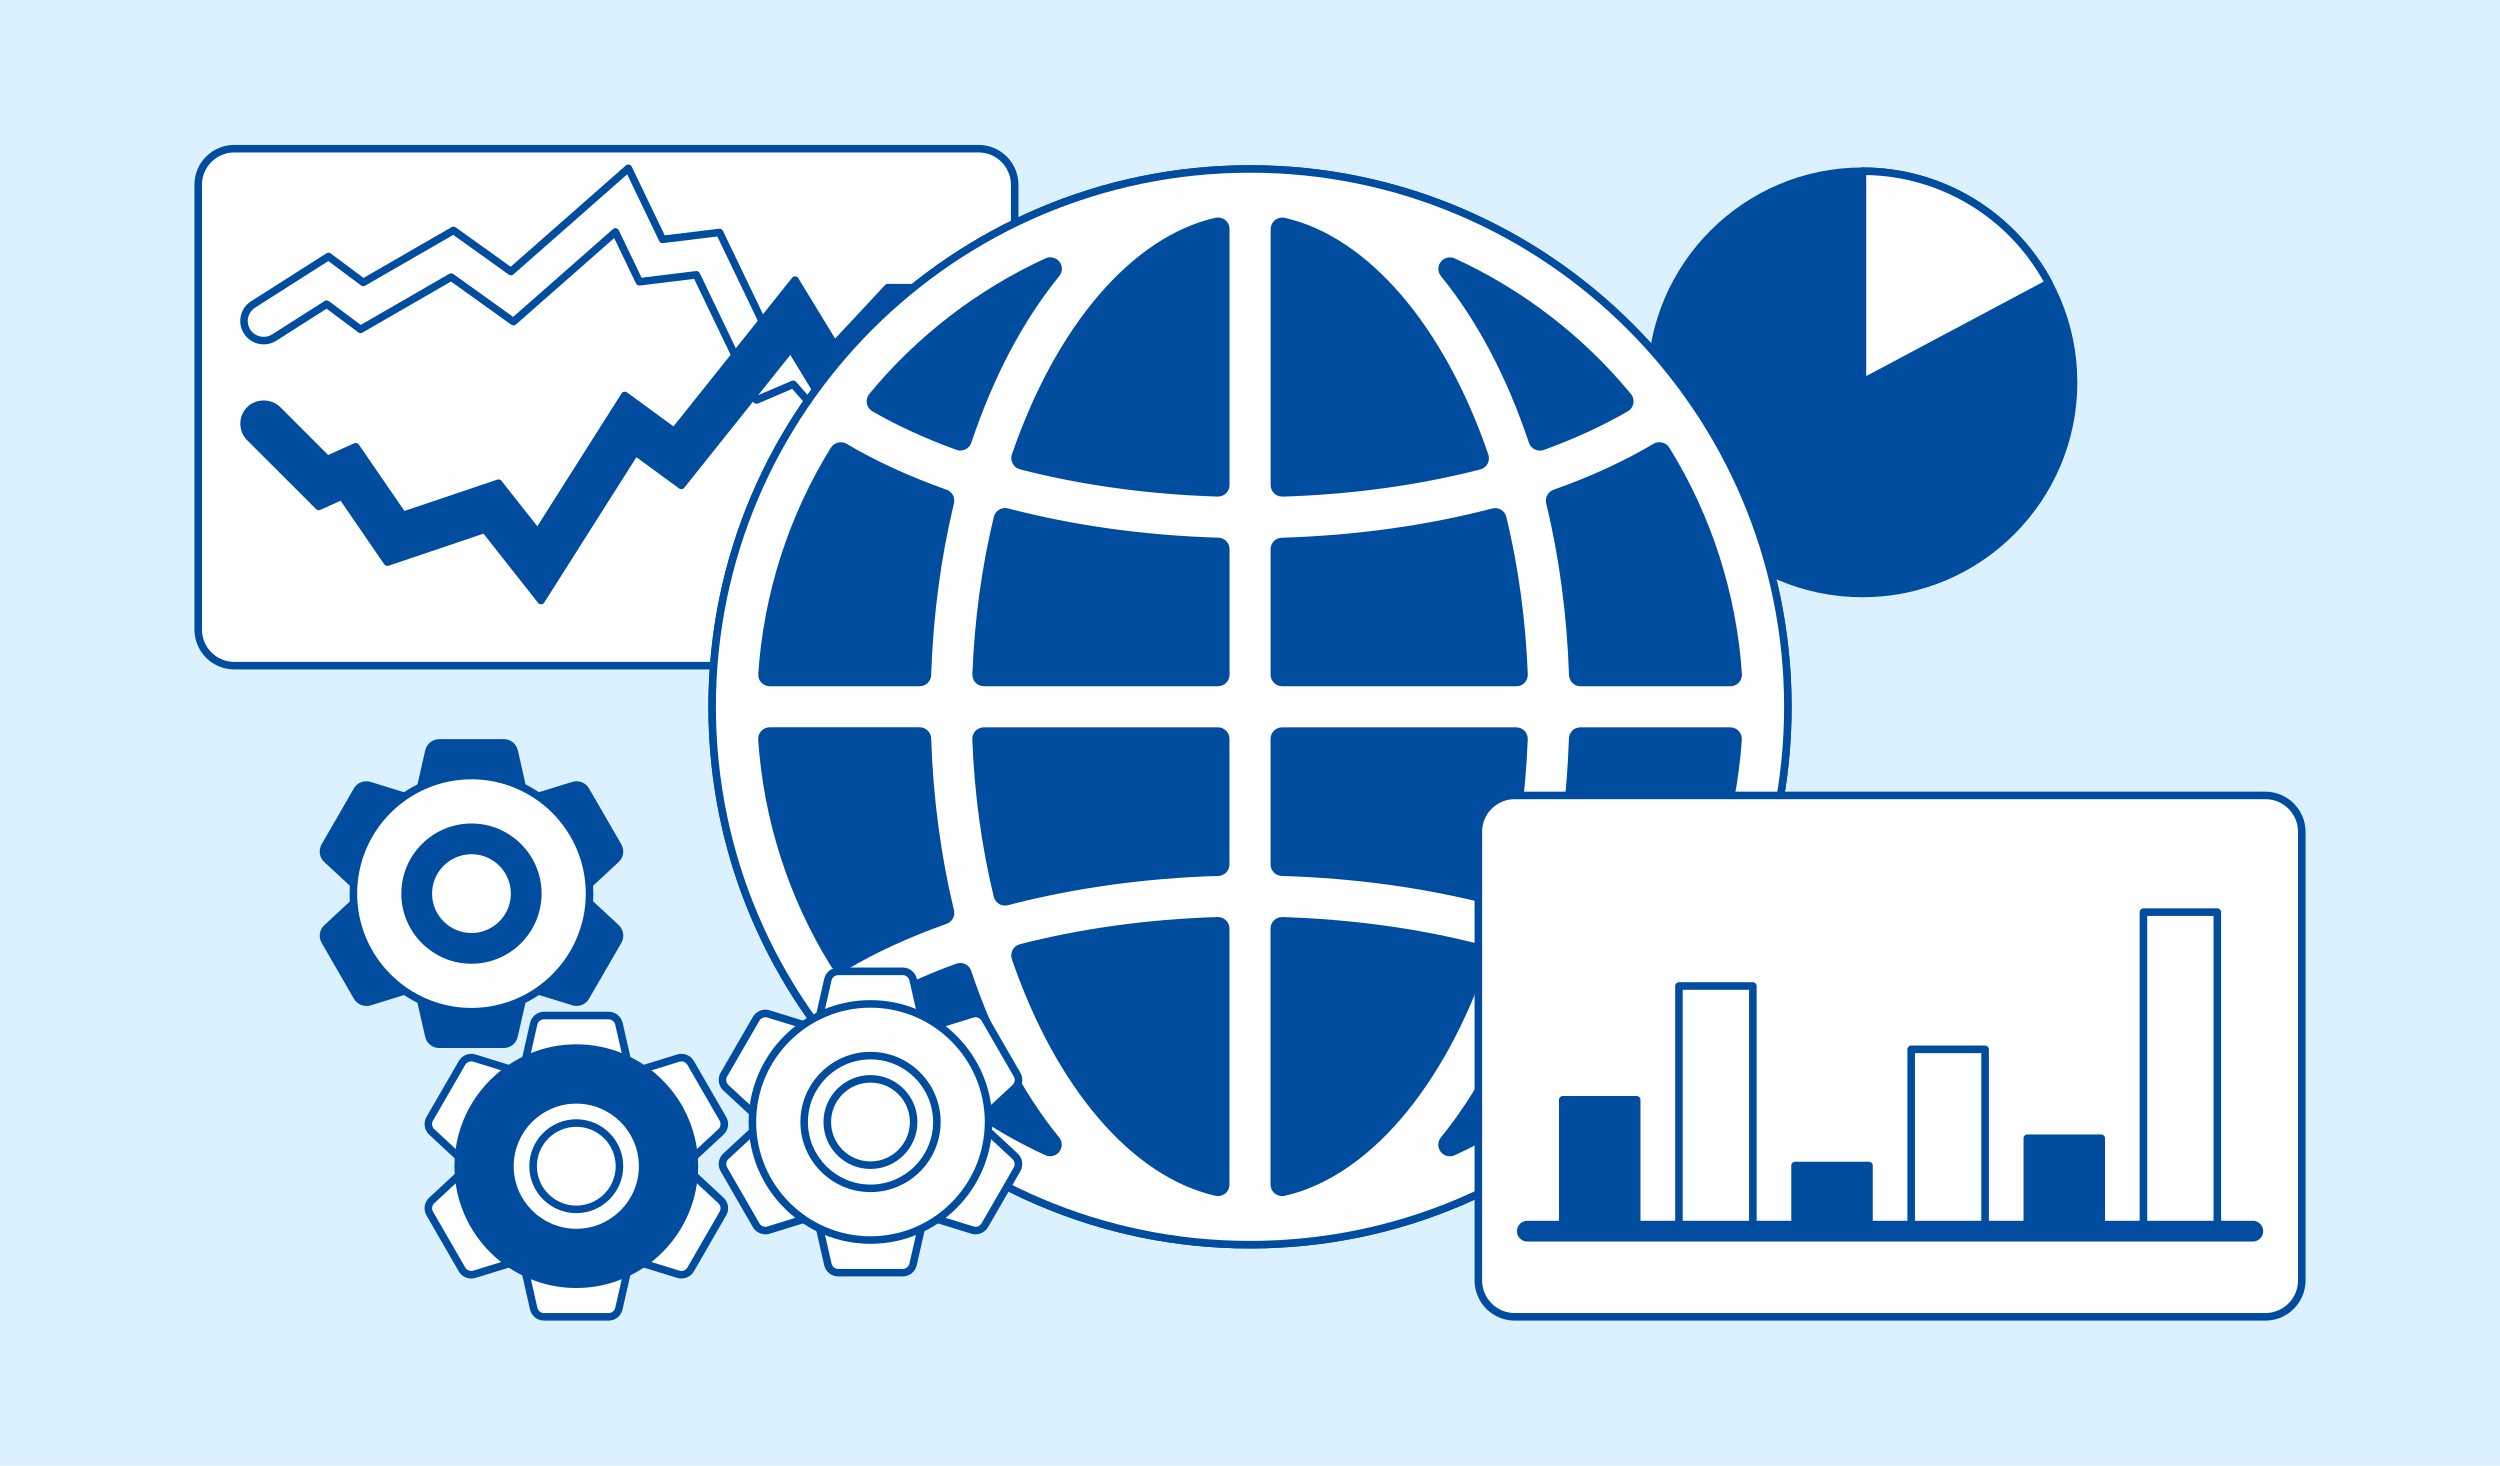
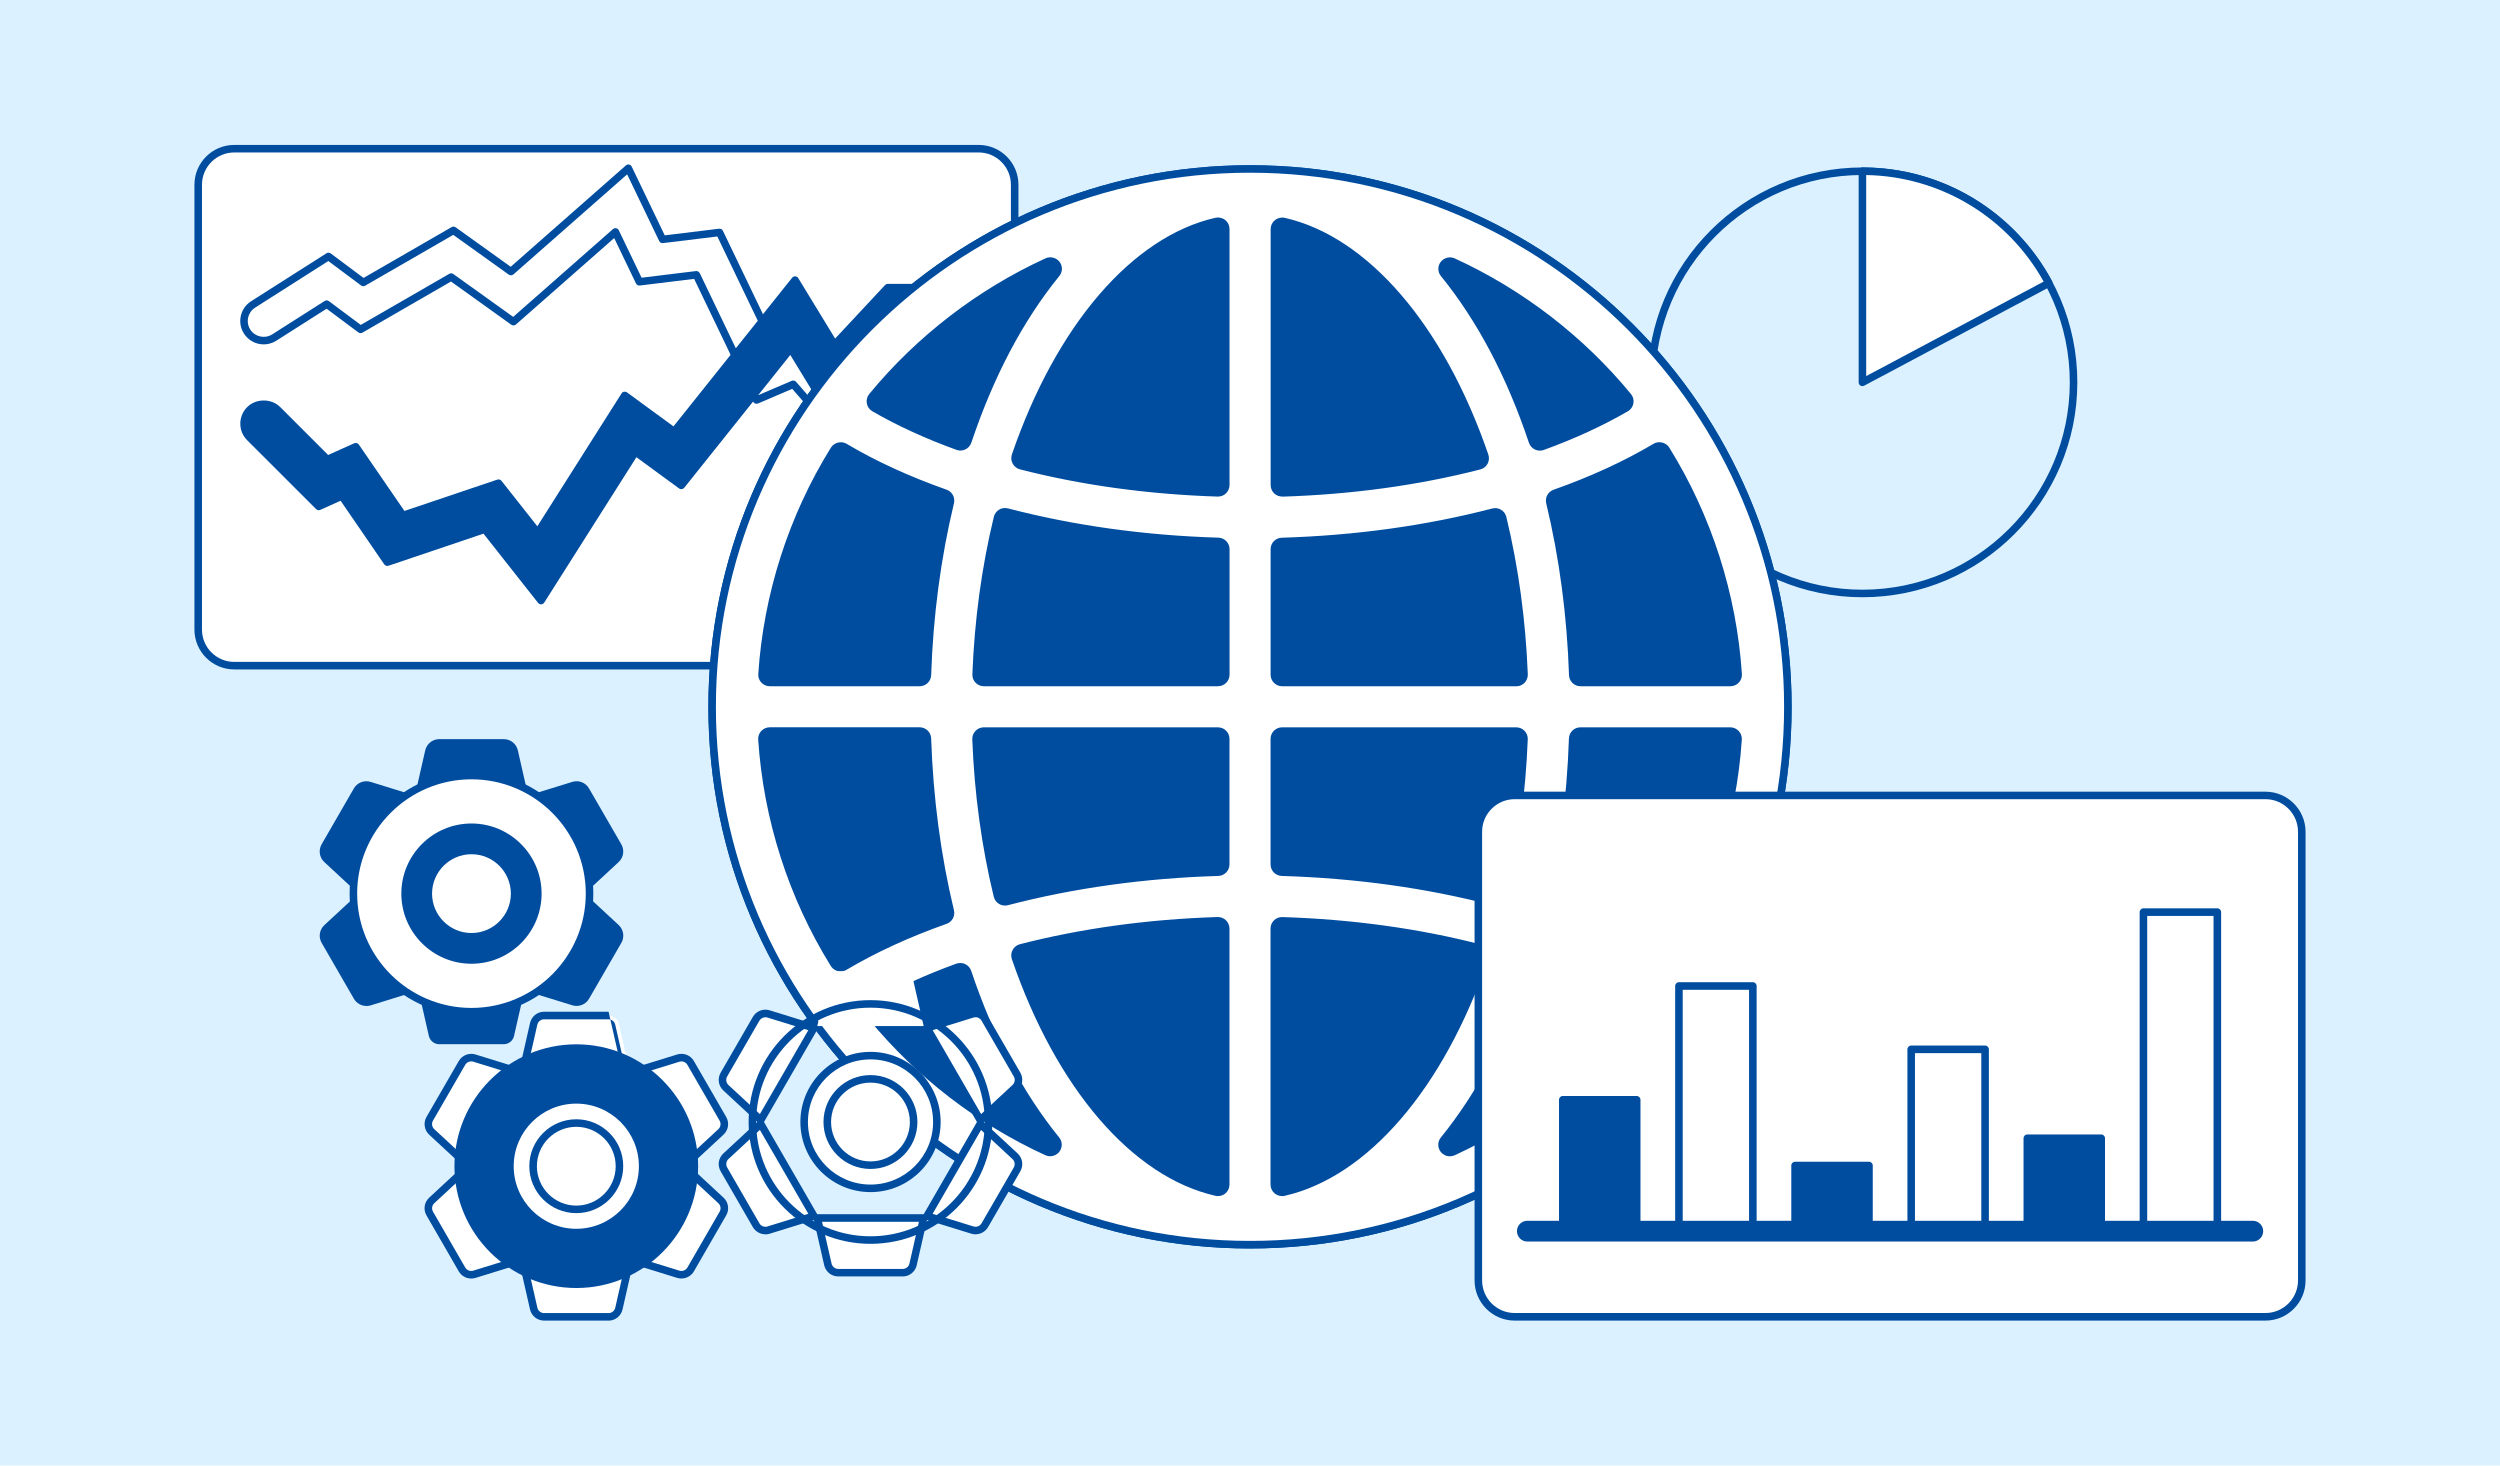
<svg xmlns="http://www.w3.org/2000/svg" id="_レイヤー_2" viewBox="0 0 580 340">
  <defs>
    <style>.cls-1{fill:#fff;}.cls-2{fill:#dbf1ff;}.cls-3{fill:#004da0;}</style>
  </defs>
  <g id="_レイヤー_2-2">
    <g id="_レイヤー_4">
      <rect class="cls-2" width="580" height="340" />
      <g>
        <path class="cls-1" d="M227.04,34.5H54.35c-4.62,0-8.36,3.75-8.36,8.36v103.21c0,4.62,3.74,8.36,8.36,8.36H227.04c4.62,0,8.37-3.75,8.37-8.36V42.86c0-4.62-3.75-8.36-8.37-8.36" />
        <path class="cls-3" d="M227.04,155.31H54.35c-5.09,0-9.24-4.15-9.24-9.24V42.86c0-5.1,4.14-9.24,9.24-9.24H227.04c5.1,0,9.24,4.15,9.24,9.24v103.21c0,5.09-4.15,9.24-9.24,9.24ZM54.35,35.37c-4.13,0-7.49,3.36-7.49,7.49v103.21c0,4.13,3.36,7.49,7.49,7.49H227.04c4.13,0,7.49-3.36,7.49-7.49V42.86c0-4.13-3.36-7.49-7.49-7.49H54.35Z" />
        <path class="cls-1" d="M223.06,114.67c-1.34,0-2.66-.58-3.56-1.71l-5.93-7.43-13.62,1.87-15.91-18.24-8.52,3.65-13.95-29.05-13.22,1.62-5.55-11.56-23.66,20.82-14.44-10.35-21.03,12.14-7.85-5.85-12.18,7.76c-2.13,1.35-4.94,.73-6.29-1.4-1.35-2.12-.72-4.94,1.4-6.29l17.49-11.13,8.07,6.02,20.92-12.08,13.33,9.55,27.24-23.97,7.93,16.5,13.22-1.62,13,27.07,6.59-2.82,17.04,19.53,13.87-1.91,9.17,11.47c1.57,1.96,1.25,4.83-.71,6.4-.84,.67-1.85,1-2.84,1" />
        <path class="cls-3" d="M223.06,115.54c-1.66,0-3.21-.74-4.25-2.04l-5.62-7.04-13.13,1.8c-.3,.04-.58-.07-.78-.29l-15.49-17.76-7.93,3.4c-.43,.18-.93,0-1.14-.43l-13.68-28.48-12.6,1.54c-.38,.05-.73-.15-.9-.49l-5.05-10.52-22.79,20.05c-.31,.27-.76,.29-1.09,.05l-13.98-10.02-20.54,11.86c-.3,.18-.68,.15-.96-.06l-7.36-5.49-11.68,7.43c-2.54,1.6-5.89,.86-7.5-1.67-.78-1.22-1.04-2.68-.72-4.09,.31-1.42,1.16-2.62,2.38-3.4l17.49-11.13c.31-.2,.7-.18,.99,.04l7.61,5.68,20.43-11.79c.3-.17,.67-.15,.95,.05l12.76,9.15,26.72-23.51c.2-.18,.48-.26,.75-.2,.27,.05,.5,.23,.61,.48l7.66,15.94,12.6-1.54c.38-.05,.73,.15,.9,.49l12.64,26.32,5.82-2.49c.36-.15,.75-.06,1.01,.23l16.73,19.17,13.4-1.84c.31-.05,.61,.08,.8,.32l9.17,11.47c1.87,2.34,1.48,5.76-.85,7.63-.98,.78-2.15,1.19-3.39,1.19Zm-9.5-10.89c.26,0,.52,.12,.68,.33l5.93,7.43c1.23,1.53,3.63,1.81,5.18,.57,1.58-1.27,1.84-3.59,.58-5.17l-8.86-11.08-13.38,1.84c-.29,.05-.59-.07-.78-.29l-16.62-19.05-6,2.57c-.43,.19-.93,0-1.14-.43l-12.73-26.51-12.6,1.54c-.4,.06-.73-.15-.89-.49l-7.43-15.46-26.38,23.21c-.31,.27-.76,.29-1.09,.05l-12.87-9.22-20.44,11.79c-.3,.18-.68,.15-.96-.06l-7.59-5.66-16.98,10.81c-.83,.53-1.4,1.35-1.62,2.31-.21,.96-.04,1.94,.49,2.77,1.09,1.71,3.37,2.21,5.08,1.13l12.18-7.75c.31-.2,.7-.18,.99,.04l7.39,5.51,20.53-11.85c.3-.17,.67-.15,.95,.05l13.88,9.94,23.14-20.36c.21-.18,.48-.26,.75-.2,.27,.05,.5,.23,.62,.48l5.28,10.99,12.6-1.54c.37-.05,.73,.15,.9,.49l13.58,28.29,7.75-3.32c.36-.15,.76-.06,1.01,.23l15.6,17.89,13.16-1.81s.08,0,.12,0Z" />
        <path class="cls-3" d="M125.53,139.34l-13.05-16.56-22.62,7.63-10.53-15.35-5.38,2.42-15.99-15.98c-1.78-1.78-1.78-4.66,0-6.44,1.78-1.78,4.67-1.78,6.44,0l11.54,11.54,6.59-2.97,10.95,15.95,22.18-7.48,9.07,11.51,20.21-31.87,11.47,8.39,28.05-35.13,9.15,15,12.37-13.25h8.13l6.4-4.34c2.08-1.41,4.91-.87,6.33,1.21,1.41,2.08,.87,4.91-1.21,6.33l-8.71,5.91h-6.98l-17.85,19.13-8.63-14.14-25.38,31.79-10.66-7.8-21.88,34.51Z" />
        <path class="cls-3" d="M125.53,140.21c-.27,0-.52-.12-.69-.33l-12.67-16.07-22.03,7.44c-.37,.13-.78-.01-1-.33l-10.12-14.75-4.71,2.12c-.33,.15-.72,.08-.98-.18l-15.99-15.98c-2.12-2.11-2.12-5.56,0-7.68,2.05-2.05,5.63-2.05,7.68,0l11.11,11.11,6.04-2.72c.39-.17,.84-.05,1.08,.3l10.58,15.4,21.55-7.27c.35-.12,.74,0,.97,.29l8.31,10.54,19.54-30.83c.13-.21,.34-.35,.58-.39,.23-.04,.48,0,.68,.15l10.79,7.89,27.52-34.48c.18-.22,.44-.34,.74-.33,.29,.02,.54,.17,.69,.42l8.55,14.02,11.58-12.41c.17-.18,.4-.28,.64-.28h7.87l6.17-4.19c1.2-.82,2.65-1.11,4.07-.84,1.42,.27,2.66,1.08,3.47,2.29,1.68,2.48,1.03,5.86-1.44,7.54l-8.71,5.91c-.15,.1-.32,.15-.49,.15h-6.6l-17.59,18.85c-.18,.2-.45,.3-.73,.27-.27-.03-.52-.18-.66-.42l-7.98-13.07-24.6,30.81c-.3,.37-.83,.44-1.2,.16l-9.9-7.25-21.38,33.72c-.15,.24-.41,.39-.69,.41-.02,0-.03,0-.04,0Zm-13.05-18.31c.26,0,.52,.12,.69,.33l12.29,15.59,21.22-33.46c.13-.21,.34-.35,.58-.39,.23-.05,.48,0,.68,.15l9.98,7.31,24.85-31.13c.18-.22,.44-.34,.74-.33,.29,.02,.54,.17,.69,.42l8.03,13.15,17.06-18.28c.17-.18,.4-.28,.64-.28h6.71l8.48-5.76c1.68-1.14,2.12-3.43,.98-5.11-.55-.81-1.39-1.36-2.35-1.55-.96-.18-1.94,.02-2.76,.57l-6.4,4.34c-.15,.1-.32,.15-.49,.15h-7.75l-12.11,12.97c-.18,.2-.45,.3-.73,.27-.27-.03-.52-.18-.66-.42l-8.5-13.94-27.27,34.16c-.3,.37-.82,.44-1.2,.16l-10.72-7.84-19.71,31.08c-.15,.24-.41,.39-.69,.41-.29,.02-.56-.11-.73-.33l-8.69-11.02-21.59,7.28c-.37,.13-.78-.01-1-.33l-10.54-15.35-5.92,2.67c-.33,.15-.72,.08-.98-.18l-11.54-11.54c-1.38-1.39-3.81-1.39-5.21,0-1.43,1.44-1.43,3.77,0,5.2l15.56,15.56,4.83-2.17c.39-.17,.84-.05,1.08,.3l10.16,14.8,21.99-7.42c.09-.03,.19-.05,.28-.05Z" />
-         <path class="cls-3" d="M481.06,88.7c0-27.05-21.93-48.98-48.98-48.98s-48.98,21.93-48.98,48.98,21.93,48.98,48.98,48.98,48.98-21.93,48.98-48.98" />
        <path class="cls-3" d="M432.09,138.56c-27.49,0-49.86-22.36-49.86-49.85s22.37-49.86,49.86-49.86,49.85,22.37,49.85,49.86-22.36,49.85-49.85,49.85Zm0-97.96c-26.53,0-48.1,21.58-48.1,48.11s21.58,48.1,48.1,48.1,48.1-21.58,48.1-48.1-21.58-48.11-48.1-48.11Z" />
        <path class="cls-1" d="M475.32,65.69c-8.24-15.45-24.51-25.96-43.24-25.96v48.98l43.24-23.02Z" />
        <path class="cls-3" d="M432.08,89.58c-.16,0-.31-.04-.45-.12-.26-.16-.42-.44-.42-.75V39.72c0-.48,.39-.88,.88-.88,18.45,0,35.31,10.13,44.01,26.43,.11,.21,.13,.44,.06,.67-.07,.22-.22,.41-.43,.52l-43.24,23.02c-.13,.07-.27,.1-.41,.1Zm.88-48.97v46.64l41.17-21.92c-8.37-15.02-24-24.41-41.17-24.72Z" />
        <path class="cls-3" d="M290,288.77c-68.81,0-124.79-55.98-124.79-124.79s55.98-124.79,124.79-124.79,124.79,55.98,124.79,124.79-55.98,124.79-124.79,124.79" />
        <path class="cls-3" d="M290,289.65c-69.29,0-125.66-56.37-125.66-125.66s56.37-125.66,125.66-125.66,125.66,56.37,125.66,125.66-56.37,125.66-125.66,125.66Zm0-249.58c-68.33,0-123.91,55.59-123.91,123.91s55.59,123.91,123.91,123.91,123.91-55.59,123.91-123.91-55.59-123.91-123.91-123.91Z" />
        <path class="cls-1" d="M290,288.77c-68.81,0-124.78-55.98-124.78-124.79s55.98-124.79,124.78-124.79,124.79,55.98,124.79,124.79-55.98,124.79-124.79,124.79m7.44-75.15c-.47,0-.91,.18-1.25,.51-.35,.34-.55,.81-.55,1.3v59.39c0,.55,.25,1.06,.68,1.41,.32,.26,.72,.39,1.12,.39,.13,0,.27-.01,.4-.05,18.98-4.31,36.4-24.63,46.59-54.34,.16-.47,.12-.99-.12-1.44-.24-.44-.65-.77-1.14-.89-14.25-3.66-29.62-5.78-45.68-6.28h-.06m-14.93,0c-16.06,.51-31.43,2.62-45.68,6.28-.49,.13-.9,.45-1.13,.89-.24,.44-.28,.96-.12,1.44,10.19,29.7,27.6,50.02,46.59,54.33,.13,.03,.26,.05,.4,.05,.41,0,.81-.14,1.13-.39,.43-.34,.68-.86,.68-1.41v-59.39c0-.49-.2-.95-.55-1.3-.34-.32-.79-.5-1.26-.5h-.05Zm-59.72,10.67c-.21,0-.41,.04-.61,.11-7.13,2.58-13.64,5.57-19.37,8.88-.46,.27-.78,.72-.87,1.24-.09,.52,.05,1.05,.38,1.46,10.92,13.27,24.95,24.08,40.58,31.24,.24,.11,.5,.16,.75,.16,.54,0,1.08-.25,1.43-.7,.51-.67,.5-1.59-.03-2.24-8.48-10.43-15.4-23.53-20.55-38.92-.15-.46-.49-.84-.92-1.05-.25-.12-.52-.18-.79-.18m134.44-.02c-.27,0-.54,.06-.79,.18-.44,.21-.77,.59-.92,1.05-5.15,15.4-12.08,28.5-20.56,38.94-.53,.65-.54,1.58-.03,2.24,.35,.45,.88,.7,1.43,.7,.25,0,.51-.05,.75-.16,15.63-7.16,29.66-17.96,40.58-31.23,.34-.41,.48-.94,.39-1.46-.1-.52-.41-.98-.87-1.24-5.78-3.35-12.29-6.34-19.36-8.9-.2-.07-.41-.11-.61-.11m9.44-54.66c-.97,0-1.77,.77-1.8,1.74-.47,13.86-2.25,27.33-5.32,40.03-.22,.9,.28,1.81,1.15,2.12,8.67,3.07,16.52,6.68,23.36,10.74,.29,.17,.6,.25,.91,.25,.61,0,1.19-.3,1.54-.85,9.72-15.67,15.5-33.69,16.72-52.12,.04-.5-.14-.98-.48-1.35-.34-.36-.82-.57-1.31-.57h-34.77Zm-188.1,0c-.5,0-.97,.21-1.32,.57-.34,.37-.51,.85-.48,1.35,1.22,18.42,7,36.44,16.72,52.11,.34,.55,.93,.85,1.53,.85,.32,0,.63-.08,.92-.25,6.82-4.05,14.68-7.66,23.36-10.73,.87-.31,1.37-1.22,1.15-2.12-3.06-12.71-4.85-26.18-5.32-40.03-.03-.97-.83-1.74-1.8-1.74h-34.77Zm49.67,0c-.49,0-.96,.2-1.3,.55-.34,.35-.53,.83-.5,1.32,.48,12.53,2.15,24.76,4.96,36.35,.11,.47,.41,.88,.82,1.12,.28,.17,.6,.26,.93,.26,.15,0,.3-.02,.46-.06,15.38-4.01,31.88-6.3,49.02-6.82,.97-.03,1.75-.83,1.75-1.8v-29.12c0-.99-.81-1.8-1.8-1.8h-54.32Zm69.2,0c-.99,0-1.8,.81-1.8,1.8v29.12c0,.97,.77,1.77,1.75,1.8,17.15,.51,33.64,2.81,49.02,6.81,.15,.04,.3,.06,.46,.06,.32,0,.64-.09,.92-.26,.41-.25,.71-.65,.83-1.12,2.8-11.59,4.47-23.82,4.95-36.35,.02-.49-.16-.97-.5-1.32-.34-.35-.81-.55-1.3-.55h-54.33Zm87.53-66.16c-.31,0-.63,.08-.91,.25-6.83,4.06-14.68,7.67-23.36,10.74-.87,.31-1.37,1.22-1.15,2.12,3.06,12.7,4.85,26.17,5.32,40.03,.03,.97,.83,1.74,1.8,1.74h34.77c.5,0,.98-.2,1.31-.57,.34-.36,.52-.85,.48-1.35-1.22-18.42-7-36.44-16.72-52.11-.34-.55-.93-.85-1.54-.85m-38.11,15.29c-.15,0-.3,.02-.46,.06-15.37,4-31.86,6.29-49.02,6.81-.98,.03-1.75,.83-1.75,1.8v29.12c0,.99,.81,1.8,1.8,1.8h54.33c.49,0,.96-.2,1.3-.55,.34-.35,.52-.83,.5-1.32-.48-12.53-2.15-24.75-4.95-36.35-.12-.47-.41-.87-.83-1.12-.28-.17-.6-.26-.92-.26m-113.72,0c-.33,0-.64,.09-.93,.26-.41,.25-.71,.65-.82,1.12-2.81,11.6-4.47,23.83-4.96,36.35-.02,.49,.16,.97,.5,1.32,.34,.35,.81,.55,1.3,.55h54.32c1,0,1.8-.81,1.8-1.8v-29.12c0-.97-.77-1.77-1.75-1.8-17.14-.52-33.63-2.81-49.02-6.82-.15-.04-.3-.06-.46-.06m-38.13-15.28c-.6,0-1.19,.3-1.53,.85-9.72,15.67-15.5,33.69-16.72,52.11-.03,.5,.14,.99,.48,1.35,.34,.36,.82,.57,1.32,.57h34.77c.97,0,1.77-.77,1.8-1.74,.46-13.86,2.25-27.33,5.32-40.03,.22-.9-.28-1.81-1.15-2.12-8.69-3.07-16.55-6.68-23.36-10.73-.29-.18-.61-.25-.92-.25m102.42-52.12c-.41,0-.8,.14-1.12,.4-.43,.34-.68,.86-.68,1.4v59.4c0,.49,.2,.95,.55,1.29,.34,.33,.78,.51,1.25,.51h.06c16.07-.5,31.43-2.62,45.68-6.28,.49-.13,.9-.45,1.14-.89s.28-.97,.12-1.44c-10.19-29.71-27.6-50.02-46.59-54.34-.14-.03-.27-.05-.4-.05m-14.88,0c-.13,0-.27,.01-.4,.05-18.98,4.32-36.4,24.63-46.59,54.33-.16,.47-.12,.99,.12,1.44,.23,.44,.65,.76,1.13,.89,14.25,3.67,29.62,5.78,45.68,6.29h.05c.47,0,.92-.18,1.26-.51,.35-.34,.55-.81,.55-1.29V53.14c0-.55-.25-1.06-.68-1.4-.32-.26-.72-.4-1.13-.4m53.79,9.23c-.55,0-1.08,.25-1.43,.7-.51,.66-.5,1.59,.03,2.24,8.48,10.44,15.41,23.54,20.56,38.94,.15,.46,.49,.84,.92,1.05,.25,.12,.51,.18,.79,.18,.2,0,.41-.04,.61-.11,7.08-2.56,13.59-5.56,19.36-8.9,.46-.26,.77-.72,.87-1.24,.09-.52-.05-1.06-.39-1.47-10.91-13.27-24.95-24.07-40.58-31.23-.24-.11-.49-.16-.75-.16m-92.71,0c-.25,0-.51,.05-.75,.16-15.63,7.16-29.67,17.96-40.58,31.23-.34,.41-.47,.95-.38,1.46,.09,.52,.41,.98,.87,1.24,5.72,3.32,12.23,6.3,19.37,8.88,.2,.07,.4,.11,.61,.11,.27,0,.54-.06,.79-.18,.43-.21,.77-.59,.92-1.05,5.16-15.39,12.08-28.49,20.55-38.92,.53-.65,.54-1.58,.03-2.24-.35-.45-.88-.7-1.43-.7" />
        <path class="cls-3" d="M290,289.65c-69.29,0-125.66-56.37-125.66-125.66s56.37-125.66,125.66-125.66,125.66,56.37,125.66,125.66-56.37,125.66-125.66,125.66Zm0-249.58c-68.32,0-123.91,55.59-123.91,123.91s55.59,123.91,123.91,123.91,123.91-55.59,123.91-123.91-55.59-123.91-123.91-123.91Zm7.44,237.42c-.6,0-1.2-.21-1.67-.58-.64-.51-1.01-1.27-1.01-2.09v-59.39c0-.72,.3-1.42,.81-1.92,.51-.49,1.17-.75,1.86-.75h.06c16.14,.51,31.57,2.63,45.89,6.31,.72,.19,1.34,.67,1.69,1.33,.35,.65,.41,1.43,.17,2.13-10.29,30-27.94,50.53-47.22,54.91-.19,.04-.39,.07-.6,.07Zm0-63.87v.88c-.24,0-.47,.09-.65,.26-.18,.17-.28,.41-.28,.66v59.39c0,.28,.13,.55,.35,.72,.16,.13,.37,.2,.58,.2,18.89-4.27,36.07-24.37,46.16-53.79,.08-.24,.06-.51-.06-.74-.12-.23-.34-.4-.59-.46-14.19-3.65-29.5-5.75-45.48-6.25l-.03-.87Zm-14.88,63.87c-.21,0-.41-.02-.6-.07-19.27-4.38-36.92-24.9-47.21-54.9-.24-.71-.17-1.49,.18-2.14,.34-.64,.95-1.13,1.68-1.32,14.31-3.68,29.74-5.8,45.87-6.31,0,0,.02,0,.03,0h.05c.69,0,1.36,.26,1.86,.75,.52,.51,.82,1.21,.82,1.93v59.39c0,.82-.37,1.58-1,2.09-.48,.38-1.07,.58-1.68,.58Zm-.05-63.87l.03,.87c-16,.51-31.3,2.61-45.49,6.26-.25,.06-.46,.23-.58,.45-.13,.24-.15,.5-.07,.75,10.09,29.41,27.27,49.51,45.95,53.76,.41,.02,.62-.05,.79-.18,.22-.17,.34-.44,.34-.72v-59.39c0-.25-.1-.49-.28-.67-.17-.16-.4-.25-.64-.25l-.05-.88Zm53.85,54.64c-.84,0-1.61-.38-2.12-1.04-.77-.99-.75-2.36,.04-3.33,8.43-10.37,15.29-23.38,20.41-38.66,.23-.68,.73-1.25,1.38-1.56,.65-.31,1.43-.35,2.09-.1,7.09,2.57,13.65,5.58,19.49,8.96,.67,.38,1.14,1.05,1.29,1.83,.14,.79-.07,1.58-.57,2.19-10.99,13.36-25.13,24.25-40.89,31.47-.35,.16-.74,.24-1.11,.24Zm20.87-43.11c-.14,0-.28,.03-.41,.09-.22,.11-.39,.3-.47,.54-5.18,15.48-12.15,28.68-20.71,39.21-.27,.34-.28,.81-.02,1.15,.26,.33,.73,.45,1.13,.27,15.51-7.11,29.43-17.83,40.26-30.99,.17-.21,.25-.49,.2-.76-.05-.26-.21-.5-.44-.63-5.75-3.33-12.22-6.3-19.22-8.84-.1-.04-.21-.06-.31-.06Zm-113.58,43.11c-.38,0-.76-.08-1.11-.24-15.76-7.22-29.9-18.1-40.9-31.48-.5-.61-.7-1.4-.57-2.17,.14-.78,.61-1.45,1.29-1.85,5.76-3.34,12.32-6.35,19.51-8.95,.69-.24,1.42-.2,2.07,.1,.65,.32,1.15,.89,1.38,1.57,5.12,15.28,11.99,28.29,20.4,38.64,.79,.97,.81,2.34,.04,3.33-.5,.65-1.29,1.04-2.12,1.04Zm-20.86-43.09c-.11,0-.22,.02-.32,.06-7.07,2.56-13.54,5.53-19.21,8.81-.24,.14-.4,.37-.45,.64-.05,.27,.03,.54,.2,.75,10.83,13.17,24.76,23.89,40.27,30.99,.38,.17,.87,.05,1.11-.27,.27-.35,.26-.82-.01-1.16-8.55-10.53-15.52-23.71-20.7-39.2-.08-.24-.25-.43-.47-.54-.13-.06-.27-.09-.41-.09Zm162.19,.21c-.47,0-.94-.13-1.36-.37-6.78-4.03-14.58-7.61-23.21-10.67-1.3-.46-2.03-1.82-1.71-3.15,3.05-12.63,4.83-26.04,5.29-39.86,.05-1.45,1.22-2.59,2.67-2.59h34.77c.74,0,1.45,.31,1.95,.85,.51,.54,.77,1.27,.72,2.01-1.23,18.57-7.06,36.73-16.85,52.52-.5,.79-1.35,1.26-2.28,1.26Zm-18.31-54.89c-.5,0-.91,.39-.92,.89-.47,13.94-2.27,27.46-5.34,40.21-.11,.46,.14,.93,.59,1.09,8.73,3.09,16.64,6.73,23.51,10.81,.43,.25,1,.1,1.26-.31,9.64-15.54,15.38-33.43,16.59-51.71,.02-.26-.07-.5-.25-.7-.17-.18-.42-.29-.67-.29h-34.77Zm-171.65,54.88c-.93,0-1.78-.47-2.27-1.26-9.8-15.79-15.62-33.95-16.85-52.52-.05-.74,.21-1.47,.72-2.01,.51-.54,1.22-.85,1.96-.85h34.77c1.45,0,2.63,1.14,2.68,2.59,.46,13.79,2.24,27.2,5.29,39.86,.32,1.34-.41,2.69-1.71,3.15-8.63,3.05-16.44,6.64-23.21,10.66-.42,.25-.89,.38-1.37,.38Zm-16.45-54.88c-.25,0-.5,.11-.68,.29-.17,.19-.26,.43-.25,.69,1.21,18.28,6.95,36.16,16.59,51.71,.26,.42,.84,.56,1.26,.31,6.86-4.08,14.77-7.71,23.51-10.8,.45-.16,.7-.63,.59-1.09-3.08-12.77-4.88-26.3-5.34-40.21-.02-.5-.42-.89-.92-.89h-34.77Zm54.58,39.6c-.48,0-.96-.13-1.37-.38-.62-.37-1.06-.97-1.23-1.67-2.82-11.64-4.5-23.93-4.98-36.52-.03-.72,.24-1.44,.75-1.96,.49-.52,1.2-.82,1.92-.82h54.32c1.48,0,2.68,1.2,2.68,2.68v29.12c0,1.45-1.14,2.63-2.59,2.68-17.08,.51-33.5,2.8-48.82,6.79-.22,.06-.44,.08-.68,.08Zm-4.91-39.6c-.25,0-.49,.1-.66,.28-.18,.19-.27,.42-.26,.68,.48,12.48,2.14,24.65,4.93,36.19,.06,.24,.21,.45,.42,.57,.22,.13,.5,.16,.72,.11,15.45-4.02,32.01-6.33,49.21-6.84,.5-.02,.9-.42,.9-.93v-29.12c0-.51-.42-.92-.93-.92h-54.32Zm118.63,39.59c-.23,0-.45-.03-.67-.08-15.33-3.99-31.76-6.27-48.83-6.78-1.46-.05-2.6-1.22-2.6-2.68v-29.12c0-1.48,1.2-2.68,2.67-2.68h54.33c.73,0,1.41,.29,1.92,.81,.51,.53,.78,1.24,.75,1.96-.49,12.57-2.16,24.86-4.98,36.52-.17,.71-.61,1.29-1.23,1.67-.42,.25-.89,.38-1.37,.38Zm-49.42-39.59c-.51,0-.92,.41-.92,.92v29.12c0,.5,.39,.91,.9,.93,17.2,.52,33.76,2.82,49.21,6.84,.22,.06,.49,.02,.71-.1,.21-.13,.36-.33,.42-.58,2.79-11.55,4.45-23.72,4.93-36.17,0-.25-.09-.5-.26-.68-.17-.18-.41-.28-.67-.28h-54.33Zm104-11.28h-34.77c-1.45,0-2.63-1.14-2.67-2.59-.47-13.82-2.24-27.22-5.29-39.85-.32-1.34,.41-2.69,1.71-3.15,8.62-3.05,16.43-6.64,23.2-10.67,1.24-.73,2.9-.3,3.64,.89,9.8,15.79,15.62,33.95,16.85,52.52,.05,.74-.21,1.47-.72,2.01-.49,.53-1.21,.84-1.95,.84Zm-16.46-54.88c-.17,0-.32,.04-.47,.13-6.87,4.08-14.78,7.72-23.51,10.81-.45,.16-.7,.63-.59,1.09,3.07,12.74,4.87,26.27,5.34,40.21,.02,.5,.42,.89,.92,.89h34.77c.26,0,.5-.1,.67-.29,.18-.19,.27-.44,.25-.7-1.21-18.29-6.95-36.17-16.59-51.71-.17-.27-.47-.44-.79-.44Zm-33.21,54.88h-54.33c-1.47,0-2.67-1.2-2.67-2.67v-29.12c0-1.46,1.14-2.63,2.6-2.67,17.09-.52,33.52-2.8,48.82-6.78,.73-.19,1.44-.07,2.04,.29,.62,.37,1.06,.96,1.23,1.66,2.82,11.67,4.49,23.96,4.98,36.52,.02,.73-.25,1.44-.74,1.96-.51,.53-1.2,.82-1.93,.82Zm-4.9-39.59c-.07,0-.15,.01-.24,.03-15.43,4.02-31.98,6.32-49.21,6.84-.5,.01-.9,.42-.9,.92v29.12c0,.51,.41,.92,.92,.92h54.33c.25,0,.49-.1,.67-.28,.17-.18,.26-.43,.25-.68-.48-12.45-2.14-24.62-4.93-36.17-.06-.24-.21-.45-.43-.58-.14-.08-.31-.13-.47-.13Zm-64.3,39.59h-54.32c-.73,0-1.44-.3-1.93-.82-.5-.51-.77-1.23-.74-1.96,.49-12.59,2.16-24.88,4.98-36.52,.16-.69,.61-1.3,1.22-1.67,.61-.36,1.29-.48,2.03-.3,15.34,4,31.76,6.28,48.84,6.8,1.46,.04,2.6,1.22,2.6,2.67v29.12c0,1.47-1.2,2.67-2.68,2.67Zm-49.41-39.6c-.17,0-.33,.05-.48,.13-.21,.13-.36,.33-.42,.57-2.8,11.54-4.46,23.71-4.93,36.19-.01,.26,.08,.49,.26,.68,.17,.18,.42,.28,.67,.28h54.32c.51,0,.93-.41,.93-.92v-29.12c0-.5-.39-.91-.9-.92-17.21-.52-33.77-2.83-49.21-6.85-.07-.02-.16-.03-.23-.03Zm-19.81,39.6h-34.77c-.74,0-1.45-.31-1.95-.84-.51-.54-.77-1.27-.72-2.01,1.23-18.57,7.06-36.73,16.85-52.51,.75-1.2,2.45-1.61,3.64-.89,6.76,4.02,14.57,7.6,23.2,10.65,1.3,.46,2.03,1.82,1.71,3.15-3.05,12.66-4.83,26.07-5.29,39.86-.05,1.45-1.22,2.59-2.68,2.59Zm-18.32-54.88c-.32,0-.62,.16-.79,.44-9.64,15.54-15.38,33.42-16.59,51.7-.02,.26,.07,.51,.25,.69,.18,.19,.42,.29,.68,.29h34.77c.5,0,.91-.39,.92-.89,.46-13.91,2.26-27.44,5.34-40.21,.11-.46-.14-.93-.59-1.09-8.74-3.09-16.65-6.72-23.52-10.8-.14-.09-.3-.13-.47-.13Zm87.54,10.88c-16.2-.51-31.63-2.64-45.95-6.32-.72-.19-1.34-.67-1.69-1.33-.35-.64-.42-1.42-.18-2.13,10.29-30,27.94-50.52,47.22-54.91,.72-.17,1.63,.01,2.27,.52,.64,.51,1,1.27,1,2.09v59.4c0,.72-.3,1.42-.81,1.92-.5,.49-1.16,.75-1.87,.75Zm0-63c-.07,0-.13,0-.19,.02-18.7,4.25-35.88,24.35-45.97,53.77-.08,.24-.06,.51,.06,.74,.12,.23,.34,.4,.58,.46,14.19,3.65,29.49,5.76,45.49,6.26,.27,0,.5-.09,.67-.26,.18-.18,.28-.41,.28-.67V53.15c0-.28-.13-.55-.35-.72-.17-.13-.37-.21-.58-.21Zm14.96,63c-.78,0-1.44-.27-1.94-.75-.52-.5-.81-1.2-.81-1.92V53.15c0-.82,.37-1.58,1.01-2.09,.62-.5,1.47-.7,2.27-.52,19.28,4.39,36.93,24.91,47.22,54.91,.24,.7,.18,1.48-.17,2.14-.35,.65-.97,1.14-1.69,1.32-14.31,3.68-29.74,5.8-45.87,6.31h0Zm-.08-63c-.21,0-.41,.07-.57,.2-.22,.18-.35,.44-.35,.72v59.4c0,.25,.1,.49,.28,.66,.17,.17,.4,.26,.64,.26,16.02-.5,31.33-2.61,45.51-6.25,.25-.06,.47-.23,.59-.46,.12-.23,.15-.5,.06-.74-10.09-29.42-27.26-49.52-45.95-53.77l-.21-.02Zm59.79,52.34c-.41,0-.8-.09-1.17-.27-.64-.31-1.15-.88-1.37-1.56-5.11-15.28-11.98-28.29-20.41-38.66-.79-.97-.81-2.33-.04-3.32,.75-.97,2.15-1.31,3.24-.79,15.75,7.21,29.89,18.09,40.88,31.46,.5,.6,.71,1.39,.57,2.17-.15,.79-.62,1.46-1.29,1.84-5.82,3.37-12.38,6.39-19.5,8.97-.29,.11-.61,.16-.91,.16Zm-20.87-43.11c-.29,0-.56,.13-.74,.36-.26,.34-.26,.81,.01,1.15,8.56,10.54,15.53,23.73,20.71,39.22,.08,.24,.25,.43,.47,.54,.23,.11,.48,.13,.72,.04,7.02-2.54,13.49-5.51,19.22-8.84,.23-.13,.39-.37,.45-.64,.04-.26-.03-.54-.2-.74-10.83-13.17-24.75-23.89-40.27-30.99-.12-.06-.25-.09-.38-.09Zm-113.57,43.09c-.3,0-.61-.05-.9-.16-7.2-2.61-13.77-5.62-19.52-8.95-.68-.39-1.15-1.06-1.29-1.84-.14-.78,.07-1.57,.57-2.18,11-13.37,25.14-24.25,40.9-31.47,1.08-.51,2.5-.16,3.23,.8,.77,.99,.75,2.36-.05,3.32-8.41,10.35-15.28,23.36-20.4,38.65-.23,.68-.72,1.25-1.37,1.56-.37,.18-.76,.27-1.17,.27Zm20.86-43.09c-.13,0-.26,.03-.38,.08-15.52,7.11-29.45,17.83-40.28,30.99-.17,.21-.24,.49-.19,.76,.05,.26,.21,.5,.44,.63,5.66,3.29,12.13,6.25,19.23,8.82,.25,.09,.5,.07,.72-.04,.22-.11,.39-.3,.47-.54,5.19-15.49,12.16-28.68,20.7-39.2,.28-.34,.28-.81,.02-1.15-.18-.23-.45-.36-.73-.36Z" />
        <path class="cls-1" d="M525.58,184.54h-174.17c-4.66,0-8.43,3.78-8.43,8.44v104.09c0,4.66,3.78,8.43,8.43,8.43h174.17c4.66,0,8.43-3.78,8.43-8.43v-104.09c0-4.66-3.77-8.44-8.43-8.44" />
        <path class="cls-3" d="M525.58,306.38h-174.17c-5.13,0-9.31-4.18-9.31-9.31v-104.09c0-5.14,4.18-9.31,9.31-9.31h174.17c5.13,0,9.31,4.18,9.31,9.31v104.09c0,5.13-4.18,9.31-9.31,9.31Zm-174.17-120.97c-4.17,0-7.56,3.39-7.56,7.56v104.09c0,4.17,3.39,7.56,7.56,7.56h174.17c4.17,0,7.56-3.39,7.56-7.56v-104.09c0-4.17-3.39-7.56-7.56-7.56h-174.17Z" />
        <rect class="cls-3" x="362.57" y="255.16" width="17.14" height="30.48" />
        <path class="cls-3" d="M379.71,286.51h-17.14c-.48,0-.88-.39-.88-.88v-30.48c0-.48,.39-.88,.88-.88h17.14c.48,0,.88,.39,.88,.88v30.48c0,.48-.39,.88-.88,.88Zm-16.27-1.75h15.39v-28.73h-15.39v28.73Z" />
        <rect class="cls-1" x="389.51" y="228.76" width="17.14" height="56.88" />
        <path class="cls-3" d="M406.66,286.51h-17.14c-.48,0-.88-.39-.88-.88v-56.88c0-.48,.39-.88,.88-.88h17.14c.48,0,.88,.39,.88,.88v56.88c0,.48-.39,.88-.88,.88Zm-16.27-1.75h15.39v-55.12h-15.39v55.12Z" />
        <rect class="cls-3" x="416.45" y="270.4" width="17.14" height="15.24" />
        <path class="cls-3" d="M433.6,286.52h-17.14c-.48,0-.88-.39-.88-.88v-15.24c0-.48,.39-.88,.88-.88h17.14c.48,0,.88,.39,.88,.88v15.24c0,.48-.39,.88-.88,.88Zm-16.27-1.75h15.39v-13.49h-15.39v13.49Z" />
        <rect class="cls-1" x="443.39" y="243.46" width="17.14" height="42.18" />
        <path class="cls-3" d="M460.54,286.51h-17.14c-.48,0-.88-.39-.88-.88v-42.18c0-.48,.39-.88,.88-.88h17.14c.48,0,.88,.39,.88,.88v42.18c0,.48-.39,.88-.88,.88Zm-16.27-1.75h15.39v-40.43h-15.39v40.43Z" />
        <rect class="cls-3" x="470.34" y="264.07" width="17.14" height="21.57" />
        <path class="cls-3" d="M487.48,286.52h-17.14c-.48,0-.88-.39-.88-.88v-21.57c0-.48,.39-.88,.88-.88h17.14c.48,0,.88,.39,.88,.88v21.57c0,.48-.39,.88-.88,.88Zm-16.27-1.75h15.39v-19.82h-15.39v19.82Z" />
        <rect class="cls-1" x="497.28" y="211.61" width="17.14" height="74.02" />
        <path class="cls-3" d="M514.42,286.51h-17.14c-.48,0-.88-.39-.88-.88v-74.02c0-.48,.39-.88,.88-.88h17.14c.48,0,.88,.39,.88,.88v74.02c0,.48-.39,.88-.88,.88Zm-16.27-1.75h15.39v-72.27h-15.39v72.27Z" />
        <path class="cls-3" d="M522.65,287.17h-168.31c-.85,0-1.53-.69-1.53-1.53s.68-1.53,1.53-1.53h168.31c.85,0,1.53,.69,1.53,1.53s-.68,1.53-1.53,1.53" />
        <path class="cls-3" d="M522.65,288.04h-168.31c-1.33,0-2.41-1.08-2.41-2.41s1.08-2.41,2.41-2.41h168.31c1.33,0,2.41,1.08,2.41,2.41s-1.08,2.41-2.41,2.41Zm-168.31-3.06c-.36,0-.65,.29-.65,.66s.29,.65,.65,.65h168.31c.36,0,.65-.29,.65-.65s-.29-.66-.65-.66h-168.31Z" />
        <path class="cls-1" d="M141.18,235.61h-14.95c-1.16,0-2.16,.8-2.41,1.93l-2.45,10.76h24.67l-2.45-10.76c-.26-1.12-1.26-1.93-2.41-1.93" />
-         <path class="cls-3" d="M146.04,249.16h-24.67c-.27,0-.52-.12-.68-.33-.17-.21-.23-.48-.17-.74l2.45-10.76c.35-1.53,1.69-2.61,3.27-2.61h14.95c1.57,0,2.91,1.07,3.27,2.61l2.45,10.76c.06,.26,0,.53-.17,.74-.17,.21-.42,.33-.68,.33Zm-23.58-1.75h22.48l-2.21-9.69c-.17-.73-.81-1.24-1.56-1.24h-14.95c-.74,0-1.4,.52-1.56,1.24l-2.2,9.69Z" />
+         <path class="cls-3" d="M146.04,249.16h-24.67c-.27,0-.52-.12-.68-.33-.17-.21-.23-.48-.17-.74l2.45-10.76c.35-1.53,1.69-2.61,3.27-2.61h14.95l2.45,10.76c.06,.26,0,.53-.17,.74-.17,.21-.42,.33-.68,.33Zm-23.58-1.75h22.48l-2.21-9.69c-.17-.73-.81-1.24-1.56-1.24h-14.95c-.74,0-1.4,.52-1.56,1.24l-2.2,9.69Z" />
        <path class="cls-1" d="M107.17,246.61l-7.48,12.95c-.58,1-.39,2.27,.46,3.05l8.09,7.5,12.34-21.37-10.54-3.26c-1.1-.34-2.29,.13-2.87,1.13" />
        <path class="cls-3" d="M108.25,270.98c-.22,0-.43-.08-.59-.23l-8.09-7.5c-1.14-1.05-1.4-2.79-.62-4.13l7.48-12.95c.79-1.36,2.39-1.99,3.89-1.53l10.54,3.26c.25,.08,.46,.27,.56,.52s.08,.53-.06,.76l-12.34,21.37c-.13,.23-.36,.39-.63,.43-.04,0-.09,.01-.13,.01Zm1.06-24.74c-.56,0-1.08,.29-1.38,.8h0l-7.48,12.95c-.37,.64-.24,1.47,.3,1.97l7.29,6.75,11.24-19.47-9.49-2.93c-.16-.05-.32-.07-.48-.07Zm-2.14,.36h0Z" />
        <path class="cls-1" d="M99.7,281.56l7.48,12.95c.58,1,1.77,1.47,2.87,1.13l10.54-3.26-12.34-21.37-8.09,7.5c-.85,.79-1.04,2.05-.46,3.05" />
        <path class="cls-3" d="M109.31,296.62c-1.17,0-2.28-.62-2.89-1.68l-7.47-12.95c-.79-1.36-.53-3.06,.62-4.13l8.09-7.5c.19-.18,.46-.26,.72-.22,.26,.04,.49,.2,.63,.43l12.34,21.37c.13,.23,.16,.51,.06,.76s-.3,.44-.56,.52l-10.54,3.26c-.33,.1-.67,.15-1,.15Zm-1.27-24.23l-7.28,6.75c-.55,.51-.67,1.32-.3,1.97h0s7.47,12.95,7.47,12.95c.37,.64,1.15,.95,1.86,.73l9.49-2.93-11.24-19.47Z" />
        <path class="cls-1" d="M126.23,305.5h14.95c1.16,0,2.16-.8,2.41-1.93l2.45-10.76h-24.67l2.45,10.76c.26,1.12,1.26,1.93,2.41,1.93" />
        <path class="cls-3" d="M141.18,306.38h-14.95c-1.57,0-2.92-1.07-3.27-2.61l-2.45-10.75c-.06-.26,0-.53,.17-.74,.17-.21,.42-.33,.68-.33h24.67c.27,0,.52,.12,.68,.33,.17,.21,.23,.48,.17,.74l-2.45,10.76c-.35,1.54-1.69,2.61-3.27,2.61Zm-18.72-12.68l2.21,9.69c.16,.72,.82,1.25,1.56,1.25h14.95c.74,0,1.4-.52,1.56-1.25l2.2-9.69h-22.48Z" />
        <path class="cls-1" d="M160.23,294.5l7.48-12.95c.58-1,.39-2.27-.46-3.05l-8.09-7.5-12.34,21.37,10.54,3.26c1.1,.34,2.3-.13,2.87-1.13" />
        <path class="cls-3" d="M158.1,296.62c-.33,0-.67-.05-1-.15l-10.54-3.26c-.25-.08-.46-.27-.56-.52s-.08-.53,.06-.76l12.34-21.37c.13-.23,.36-.39,.63-.43,.26-.04,.53,.04,.73,.22l8.09,7.5c1.16,1.07,1.41,2.77,.62,4.13l-7.47,12.95c-.61,1.06-1.72,1.68-2.89,1.68Zm-9.97-4.76l9.49,2.93c.72,.22,1.48-.08,1.86-.73h0l7.47-12.95c.38-.65,.25-1.46-.3-1.97l-7.28-6.75-11.24,19.47Z" />
        <path class="cls-1" d="M167.71,259.55l-7.48-12.95c-.58-1-1.77-1.47-2.87-1.13l-10.54,3.26,12.34,21.37,8.09-7.5c.85-.78,1.04-2.05,.46-3.05" />
        <path class="cls-3" d="M159.16,270.98s-.09,0-.13,0c-.26-.04-.49-.2-.63-.43l-12.34-21.37c-.13-.23-.16-.51-.06-.76s.3-.44,.56-.52l10.54-3.26c1.5-.46,3.1,.16,3.89,1.53l7.48,12.95h0c.79,1.37,.53,3.06-.63,4.13l-8.09,7.5c-.16,.15-.38,.23-.59,.23Zm-11.03-21.73l11.24,19.47,7.28-6.75c.55-.51,.68-1.32,.3-1.97l-7.47-12.95c-.38-.65-1.14-.95-1.86-.73l-9.49,2.94Z" />
        <path class="cls-3" d="M161.1,270.56c0-15.13-12.27-27.39-27.39-27.39s-27.39,12.27-27.39,27.39,12.26,27.39,27.39,27.39,27.39-12.27,27.39-27.39" />
        <path class="cls-3" d="M133.7,298.82c-15.59,0-28.27-12.68-28.27-28.27s12.68-28.27,28.27-28.27,28.27,12.68,28.27,28.27-12.68,28.27-28.27,28.27Zm0-54.79c-14.62,0-26.52,11.9-26.52,26.52s11.9,26.52,26.52,26.52,26.52-11.9,26.52-26.52-11.9-26.52-26.52-26.52Z" />
        <path class="cls-1" d="M149.1,270.56c0-8.5-6.89-15.4-15.4-15.4s-15.4,6.89-15.4,15.4,6.89,15.4,15.4,15.4,15.4-6.89,15.4-15.4" />
        <path class="cls-3" d="M133.7,286.83c-8.97,0-16.27-7.3-16.27-16.27s7.3-16.27,16.27-16.27,16.27,7.3,16.27,16.27-7.3,16.27-16.27,16.27Zm0-30.79c-8.01,0-14.52,6.51-14.52,14.52s6.52,14.52,14.52,14.52,14.52-6.51,14.52-14.52-6.51-14.52-14.52-14.52Z" />
        <path class="cls-1" d="M143.72,270.56c0-5.54-4.49-10.02-10.02-10.02s-10.02,4.48-10.02,10.02,4.49,10.02,10.02,10.02,10.02-4.49,10.02-10.02" />
        <path class="cls-3" d="M133.7,281.45c-6.01,0-10.9-4.89-10.9-10.89s4.89-10.89,10.9-10.89,10.89,4.89,10.89,10.89-4.89,10.89-10.89,10.89Zm0-20.03c-5.04,0-9.14,4.1-9.14,9.14s4.1,9.14,9.14,9.14,9.14-4.1,9.14-9.14-4.1-9.14-9.14-9.14Z" />
        <path class="cls-1" d="M209.43,225.35h-14.95c-1.16,0-2.16,.8-2.41,1.93l-2.45,10.76h24.67l-2.45-10.76c-.26-1.12-1.26-1.93-2.41-1.93" />
-         <path class="cls-3" d="M214.29,238.91h-24.67c-.27,0-.52-.12-.68-.33-.17-.21-.23-.48-.17-.74l2.45-10.76c.35-1.53,1.69-2.61,3.27-2.61h14.95c1.57,0,2.91,1.07,3.27,2.61l2.45,10.76c.06,.26,0,.53-.17,.74-.17,.21-.42,.33-.68,.33Zm-23.58-1.75h22.48l-2.21-9.69c-.17-.73-.81-1.24-1.56-1.24h-14.95c-.74,0-1.4,.52-1.56,1.24l-2.2,9.69Z" />
        <path class="cls-1" d="M175.42,236.36l-7.48,12.94c-.58,1-.39,2.27,.46,3.06l8.09,7.5,12.34-21.37-10.54-3.26c-1.1-.34-2.3,.13-2.87,1.13" />
        <path class="cls-3" d="M176.5,260.73c-.22,0-.43-.08-.59-.23l-8.09-7.5c-1.16-1.07-1.41-2.77-.63-4.14l7.47-12.94c.79-1.36,2.4-1.99,3.89-1.53l10.54,3.26c.25,.08,.46,.27,.56,.52s.08,.53-.06,.76l-12.34,21.37c-.13,.23-.36,.39-.63,.43-.04,0-.09,.01-.13,.01Zm1.07-24.73c-.56,0-1.1,.3-1.39,.8h0l-7.48,12.94c-.37,.65-.25,1.46,.3,1.98l7.29,6.75,11.24-19.47-9.49-2.93c-.15-.05-.31-.07-.47-.07Zm-2.15,.36h0Z" />
        <path class="cls-1" d="M167.95,271.3l7.48,12.95c.58,1,1.78,1.47,2.87,1.13l10.54-3.26-12.34-21.37-8.09,7.5c-.85,.78-1.04,2.05-.46,3.05" />
        <path class="cls-3" d="M177.58,286.36c-1.17,0-2.31-.62-2.92-1.67l-7.47-12.95c-.79-1.36-.53-3.06,.62-4.13l8.09-7.5c.19-.18,.46-.26,.72-.22,.26,.04,.49,.2,.63,.43l12.34,21.37c.13,.23,.16,.51,.06,.76s-.3,.44-.56,.52l-10.54,3.26c-.32,.1-.65,.15-.97,.15Zm-1.29-24.22l-7.28,6.75c-.55,.51-.67,1.32-.3,1.97h0l7.47,12.95c.37,.64,1.16,.95,1.86,.73l9.49-2.94-11.24-19.47Z" />
        <path class="cls-1" d="M194.48,295.25h14.95c1.16,0,2.16-.8,2.41-1.93l2.45-10.76h-24.67l2.45,10.76c.26,1.13,1.26,1.93,2.41,1.93" />
        <path class="cls-3" d="M209.43,296.13h-14.95c-1.58,0-2.92-1.07-3.27-2.61l-2.45-10.75c-.06-.26,0-.53,.17-.74,.17-.21,.42-.33,.68-.33h24.67c.27,0,.52,.12,.68,.33,.17,.21,.23,.48,.17,.74l-2.45,10.76c-.35,1.54-1.69,2.61-3.27,2.61Zm-18.72-12.68l2.21,9.69c.17,.73,.81,1.25,1.56,1.25h14.95c.75,0,1.39-.51,1.56-1.24l2.2-9.69h-22.48Z" />
        <path class="cls-1" d="M228.48,284.25l7.48-12.94c.58-1,.39-2.27-.46-3.05l-8.09-7.5-12.34,21.37,10.54,3.26c1.1,.34,2.3-.13,2.87-1.13" />
        <path class="cls-3" d="M226.35,286.37c-.33,0-.67-.05-1-.15l-10.54-3.26c-.25-.08-.46-.27-.56-.52s-.08-.53,.06-.76l12.34-21.37c.13-.23,.36-.39,.63-.43,.26-.04,.53,.04,.72,.22l8.09,7.5c1.15,1.07,1.41,2.77,.63,4.13l-7.48,12.94c-.61,1.06-1.72,1.68-2.89,1.68Zm-9.98-4.76l9.49,2.93c.71,.22,1.48-.08,1.86-.73h0l7.47-12.94c.37-.65,.25-1.46-.3-1.97l-7.29-6.75-11.24,19.47Z" />
        <path class="cls-1" d="M235.96,249.3l-7.48-12.94c-.58-1-1.77-1.47-2.87-1.13l-10.54,3.26,12.34,21.37,8.09-7.5c.85-.79,1.04-2.06,.46-3.06" />
        <path class="cls-3" d="M227.41,260.73s-.09,0-.13,0c-.26-.04-.49-.2-.63-.43l-12.34-21.37c-.13-.23-.16-.51-.06-.76s.3-.44,.56-.52l10.54-3.26c1.51-.46,3.1,.17,3.89,1.53l7.48,12.94h0c.78,1.36,.53,3.06-.63,4.14l-8.09,7.5c-.16,.15-.38,.23-.59,.23Zm-11.03-21.73l11.24,19.47,7.28-6.75c.55-.51,.68-1.33,.3-1.98l-7.48-12.94c-.38-.65-1.14-.95-1.86-.73l-9.49,2.94Z" />
-         <path class="cls-1" d="M229.35,260.3c0-15.13-12.27-27.39-27.39-27.39s-27.39,12.27-27.39,27.39,12.26,27.39,27.39,27.39,27.39-12.27,27.39-27.39" />
        <path class="cls-3" d="M201.95,288.57c-15.59,0-28.27-12.68-28.27-28.27s12.68-28.27,28.27-28.27,28.27,12.68,28.27,28.27-12.68,28.27-28.27,28.27Zm0-54.79c-14.62,0-26.52,11.9-26.52,26.52s11.9,26.52,26.52,26.52,26.52-11.9,26.52-26.52-11.9-26.52-26.52-26.52Z" />
        <path class="cls-1" d="M217.35,260.3c0-8.5-6.89-15.4-15.4-15.4s-15.4,6.89-15.4,15.4,6.89,15.4,15.4,15.4,15.4-6.89,15.4-15.4" />
        <path class="cls-3" d="M201.96,276.57c-8.97,0-16.27-7.3-16.27-16.27s7.3-16.27,16.27-16.27,16.27,7.3,16.27,16.27-7.3,16.27-16.27,16.27Zm0-30.79c-8.01,0-14.52,6.51-14.52,14.52s6.52,14.52,14.52,14.52,14.52-6.51,14.52-14.52-6.51-14.52-14.52-14.52Z" />
        <path class="cls-1" d="M211.97,260.3c0-5.53-4.49-10.02-10.02-10.02s-10.02,4.49-10.02,10.02,4.49,10.02,10.02,10.02,10.02-4.48,10.02-10.02" />
        <path class="cls-3" d="M201.95,271.2c-6.01,0-10.9-4.89-10.9-10.89s4.89-10.89,10.9-10.89,10.89,4.89,10.89,10.89-4.89,10.89-10.89,10.89Zm0-20.03c-5.04,0-9.14,4.1-9.14,9.14s4.1,9.14,9.14,9.14,9.14-4.1,9.14-9.14-4.1-9.14-9.14-9.14Z" />
        <path class="cls-3" d="M116.85,172.37h-14.95c-1.16,0-2.16,.8-2.41,1.93l-2.45,10.76h24.67l-2.45-10.76c-.26-1.13-1.26-1.93-2.41-1.93" />
        <path class="cls-3" d="M121.72,185.92h-24.67c-.27,0-.52-.12-.68-.33-.17-.21-.23-.48-.17-.74l2.45-10.76c.35-1.53,1.69-2.61,3.27-2.61h14.95c1.57,0,2.92,1.07,3.27,2.61l2.45,10.76c.06,.26,0,.53-.17,.74-.17,.21-.42,.33-.68,.33Zm-23.58-1.75h22.48l-2.21-9.69c-.17-.73-.81-1.24-1.56-1.24h-14.95c-.75,0-1.39,.51-1.56,1.24l-2.2,9.69Z" />
        <path class="cls-3" d="M82.85,183.37l-7.48,12.94c-.58,1-.39,2.27,.46,3.06l8.09,7.5,12.34-21.37-10.54-3.26c-1.1-.34-2.3,.13-2.87,1.13" />
        <path class="cls-3" d="M83.93,207.74c-.22,0-.43-.08-.59-.23l-8.09-7.5c-1.16-1.07-1.41-2.77-.63-4.14l7.47-12.94c.79-1.37,2.39-1.99,3.89-1.53l10.54,3.26c.25,.08,.46,.27,.56,.52s.08,.53-.06,.76l-12.34,21.37c-.13,.23-.36,.39-.63,.43-.04,0-.09,.01-.13,.01Zm1.06-24.74c-.56,0-1.08,.29-1.38,.8h0l-7.48,12.94c-.37,.65-.25,1.46,.3,1.98l7.29,6.75,11.24-19.47-9.49-2.93c-.16-.05-.32-.07-.48-.07Zm-2.14,.37h0Z" />
        <path class="cls-3" d="M75.37,218.32l7.48,12.94c.58,1,1.77,1.47,2.87,1.13l10.54-3.26-12.34-21.37-8.09,7.5c-.85,.79-1.04,2.06-.46,3.06" />
        <path class="cls-3" d="M84.99,233.38c-1.17,0-2.28-.62-2.89-1.68l-7.47-12.94h0c-.79-1.36-.53-3.06,.62-4.13l8.09-7.5c.19-.18,.47-.26,.72-.22,.26,.04,.49,.2,.63,.43l12.34,21.37c.13,.23,.16,.51,.06,.76s-.3,.44-.56,.52l-10.54,3.26c-.33,.1-.67,.15-1,.15Zm-8.85-15.5l7.47,12.94c.38,.65,1.14,.96,1.86,.73l9.49-2.94-11.24-19.47-7.28,6.75c-.55,.51-.68,1.32-.3,1.98h0Z" />
        <path class="cls-3" d="M101.9,242.26h14.95c1.16,0,2.16-.8,2.41-1.93l2.45-10.76h-24.67l2.45,10.76c.26,1.12,1.26,1.93,2.41,1.93" />
-         <path class="cls-3" d="M116.86,243.14h-14.95c-1.57,0-2.92-1.07-3.27-2.61l-2.45-10.75c-.06-.26,0-.53,.17-.74,.17-.21,.42-.33,.68-.33h24.67c.27,0,.52,.12,.68,.33,.17,.21,.23,.48,.17,.74l-2.45,10.76c-.35,1.54-1.69,2.61-3.27,2.61Zm-18.72-12.68l2.21,9.69c.16,.72,.82,1.25,1.56,1.25h14.95c.74,0,1.4-.52,1.56-1.25l2.2-9.69h-22.48Z" />
        <path class="cls-3" d="M135.91,231.26l7.48-12.94c.58-1,.39-2.27-.46-3.06l-8.09-7.5-12.34,21.37,10.54,3.26c1.1,.34,2.29-.13,2.87-1.13" />
        <path class="cls-3" d="M133.78,233.38c-.33,0-.67-.05-1-.15l-10.54-3.26c-.25-.08-.46-.27-.56-.52s-.08-.53,.06-.76l12.34-21.37c.13-.23,.36-.39,.63-.43,.27-.04,.53,.04,.73,.22l8.09,7.5c1.15,1.07,1.41,2.77,.62,4.14l-7.48,12.94c-.61,1.06-1.72,1.68-2.89,1.68Zm-9.97-4.76l9.49,2.93c.7,.22,1.49-.09,1.86-.73h0l7.47-12.94c.38-.65,.25-1.47-.3-1.98l-7.28-6.75-11.24,19.47Z" />
        <path class="cls-3" d="M143.38,196.31l-7.48-12.94c-.58-1-1.77-1.47-2.87-1.13l-10.54,3.26,12.34,21.37,8.09-7.5c.85-.78,1.04-2.05,.46-3.05" />
        <path class="cls-3" d="M134.83,207.74s-.09,0-.13,0c-.26-.04-.49-.2-.63-.43l-12.34-21.37c-.13-.23-.16-.51-.06-.76s.3-.44,.56-.52l10.54-3.26c1.5-.47,3.1,.16,3.89,1.53l7.48,12.94h0c.79,1.37,.53,3.07-.62,4.13l-8.09,7.5c-.16,.15-.38,.23-.59,.23Zm-11.03-21.73l11.24,19.47,7.28-6.75c.55-.51,.67-1.32,.3-1.97l-7.48-12.94c-.37-.64-1.15-.95-1.85-.73l-9.49,2.94Z" />
        <path class="cls-1" d="M136.77,207.32c0-15.13-12.27-27.39-27.39-27.39s-27.39,12.27-27.39,27.39,12.26,27.39,27.39,27.39,27.39-12.27,27.39-27.39" />
        <path class="cls-3" d="M109.38,235.59c-15.59,0-28.27-12.68-28.27-28.27s12.68-28.27,28.27-28.27,28.27,12.68,28.27,28.27-12.68,28.27-28.27,28.27Zm0-54.79c-14.62,0-26.52,11.9-26.52,26.52s11.9,26.52,26.52,26.52,26.52-11.9,26.52-26.52-11.9-26.52-26.52-26.52Z" />
        <path class="cls-3" d="M124.78,207.32c0-8.5-6.89-15.4-15.4-15.4s-15.4,6.89-15.4,15.4,6.89,15.4,15.4,15.4,15.4-6.89,15.4-15.4" />
        <path class="cls-3" d="M109.38,223.59c-8.97,0-16.27-7.3-16.27-16.27s7.3-16.27,16.27-16.27,16.27,7.3,16.27,16.27-7.3,16.27-16.27,16.27Zm0-30.79c-8.01,0-14.52,6.51-14.52,14.52s6.52,14.52,14.52,14.52,14.52-6.51,14.52-14.52-6.51-14.52-14.52-14.52Z" />
        <path class="cls-1" d="M119.4,207.32c0-5.54-4.49-10.02-10.02-10.02s-10.02,4.48-10.02,10.02,4.49,10.02,10.02,10.02,10.02-4.49,10.02-10.02" />
        <path class="cls-3" d="M109.38,218.21c-6.01,0-10.9-4.89-10.9-10.89s4.89-10.89,10.9-10.89,10.89,4.89,10.89,10.89-4.89,10.89-10.89,10.89Zm0-20.03c-5.04,0-9.14,4.1-9.14,9.14s4.1,9.14,9.14,9.14,9.14-4.1,9.14-9.14-4.1-9.14-9.14-9.14Z" />
      </g>
    </g>
  </g>
</svg>